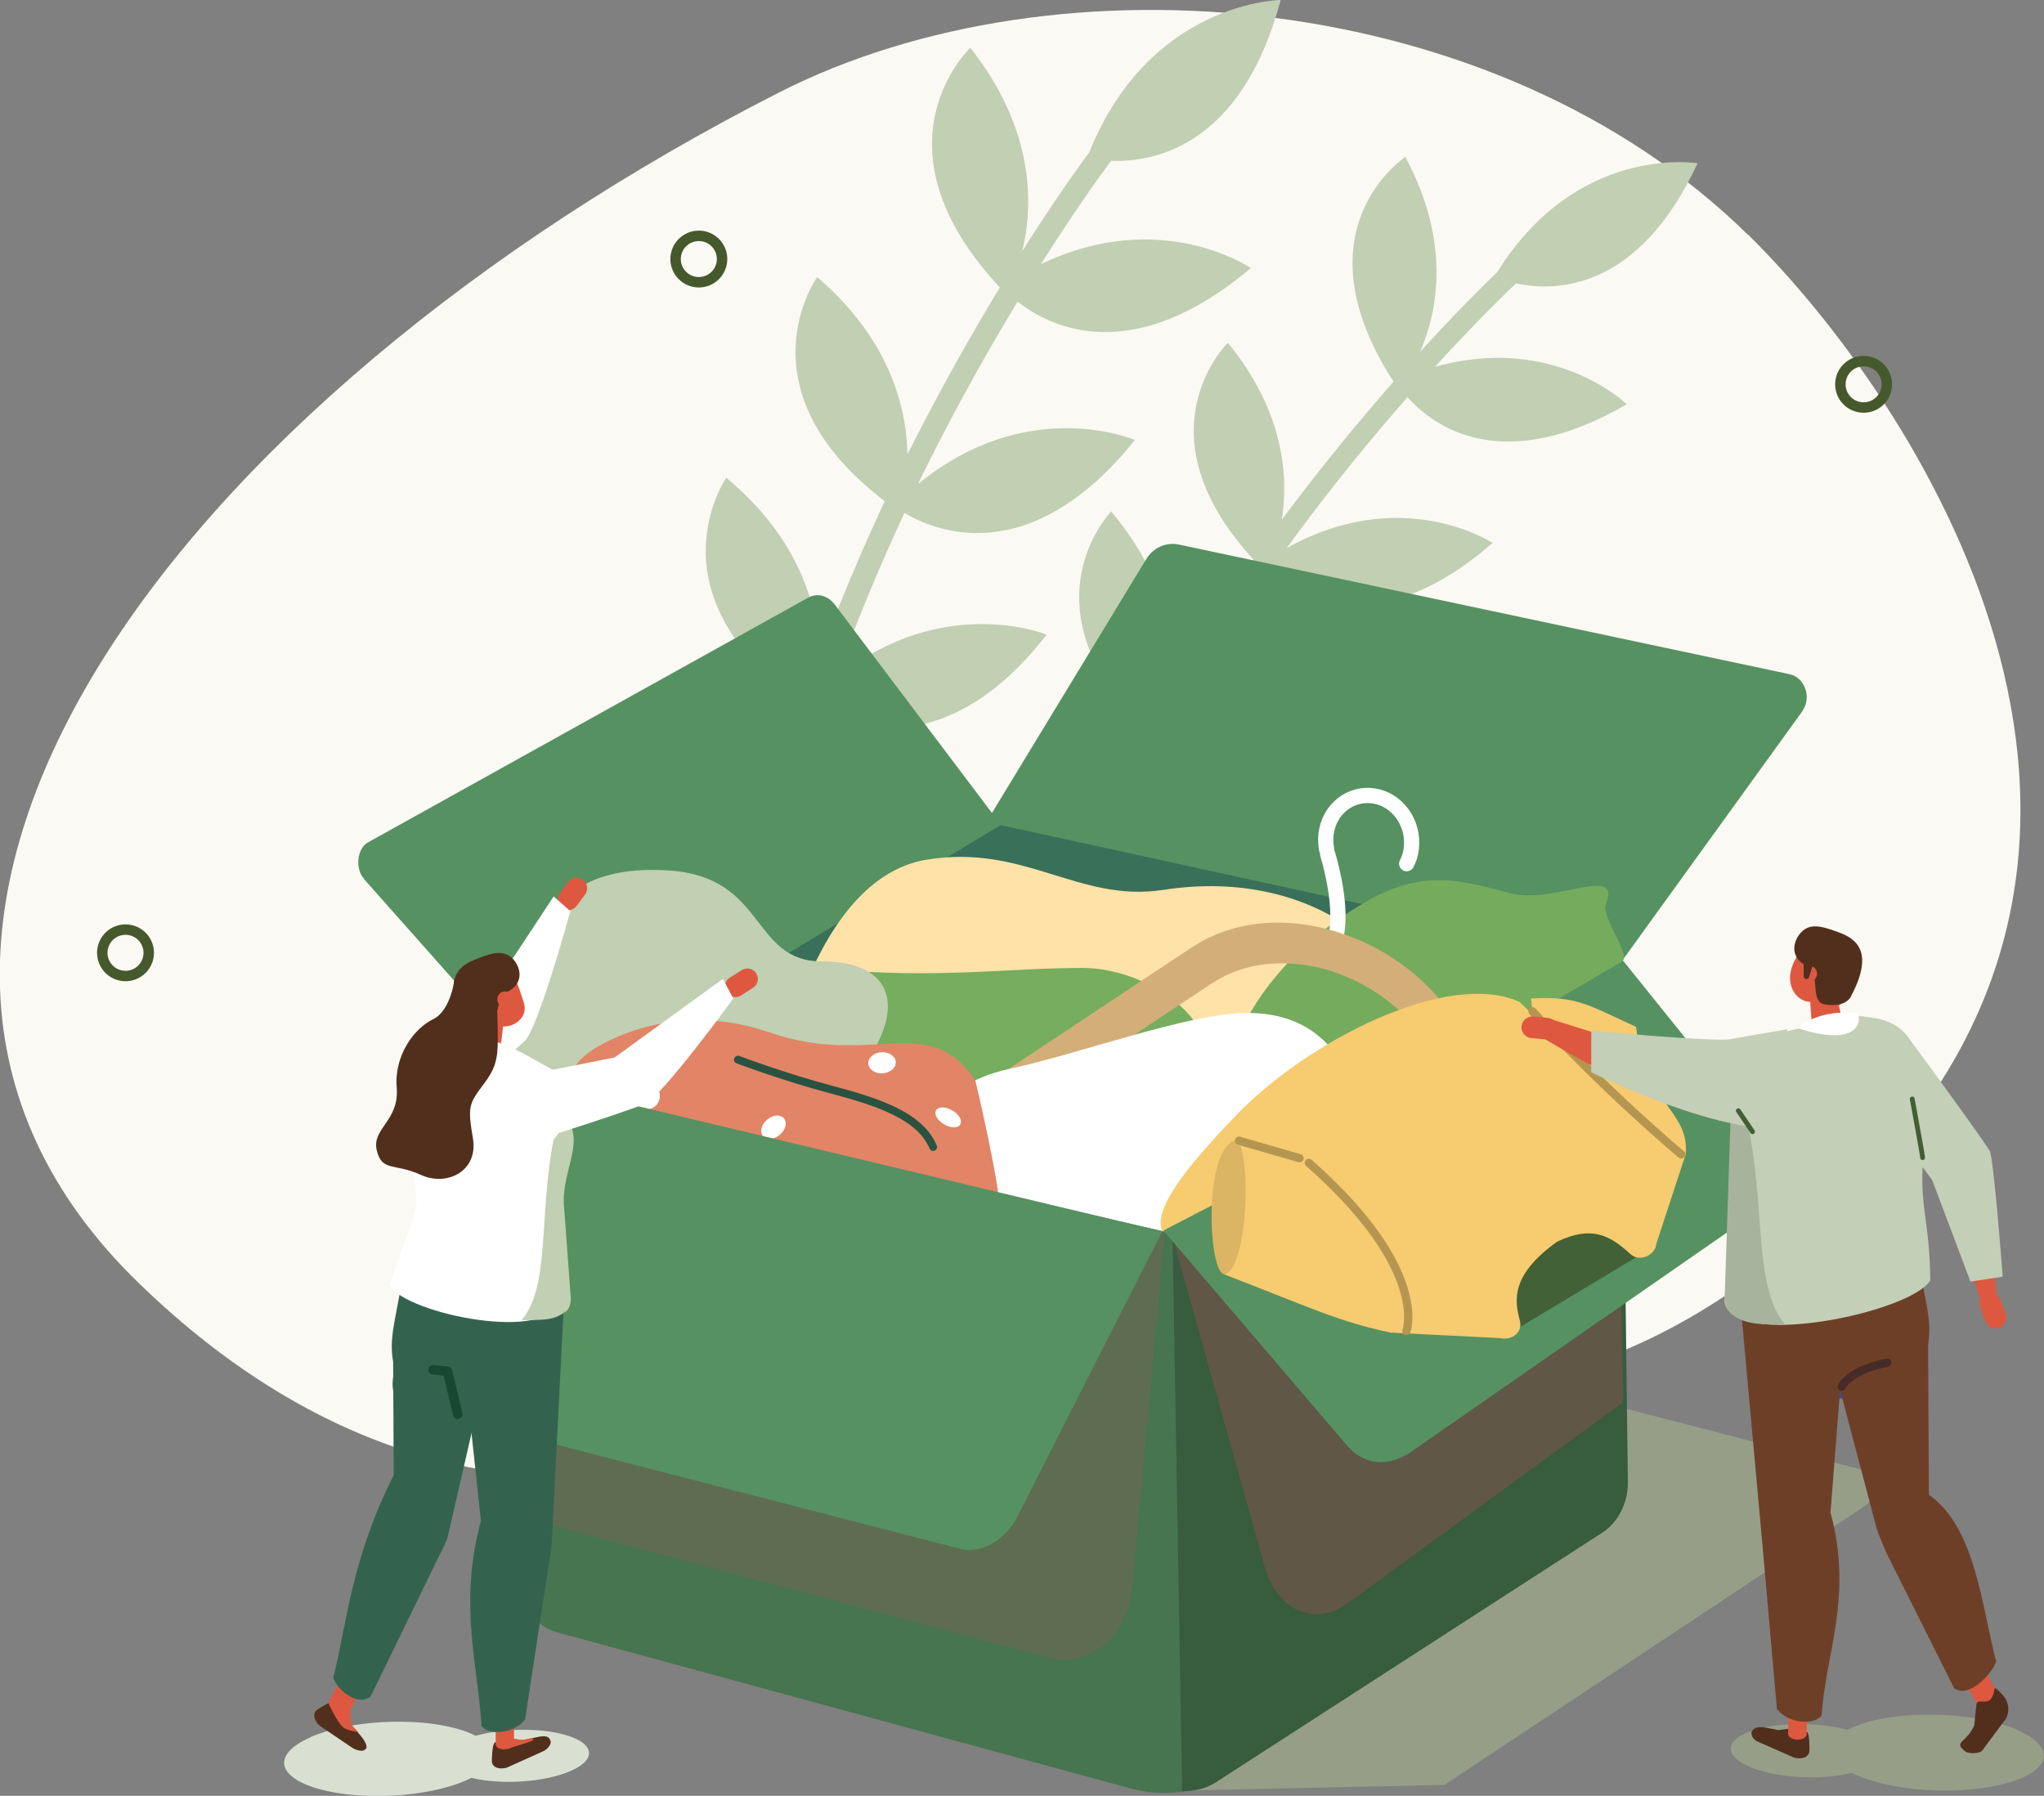
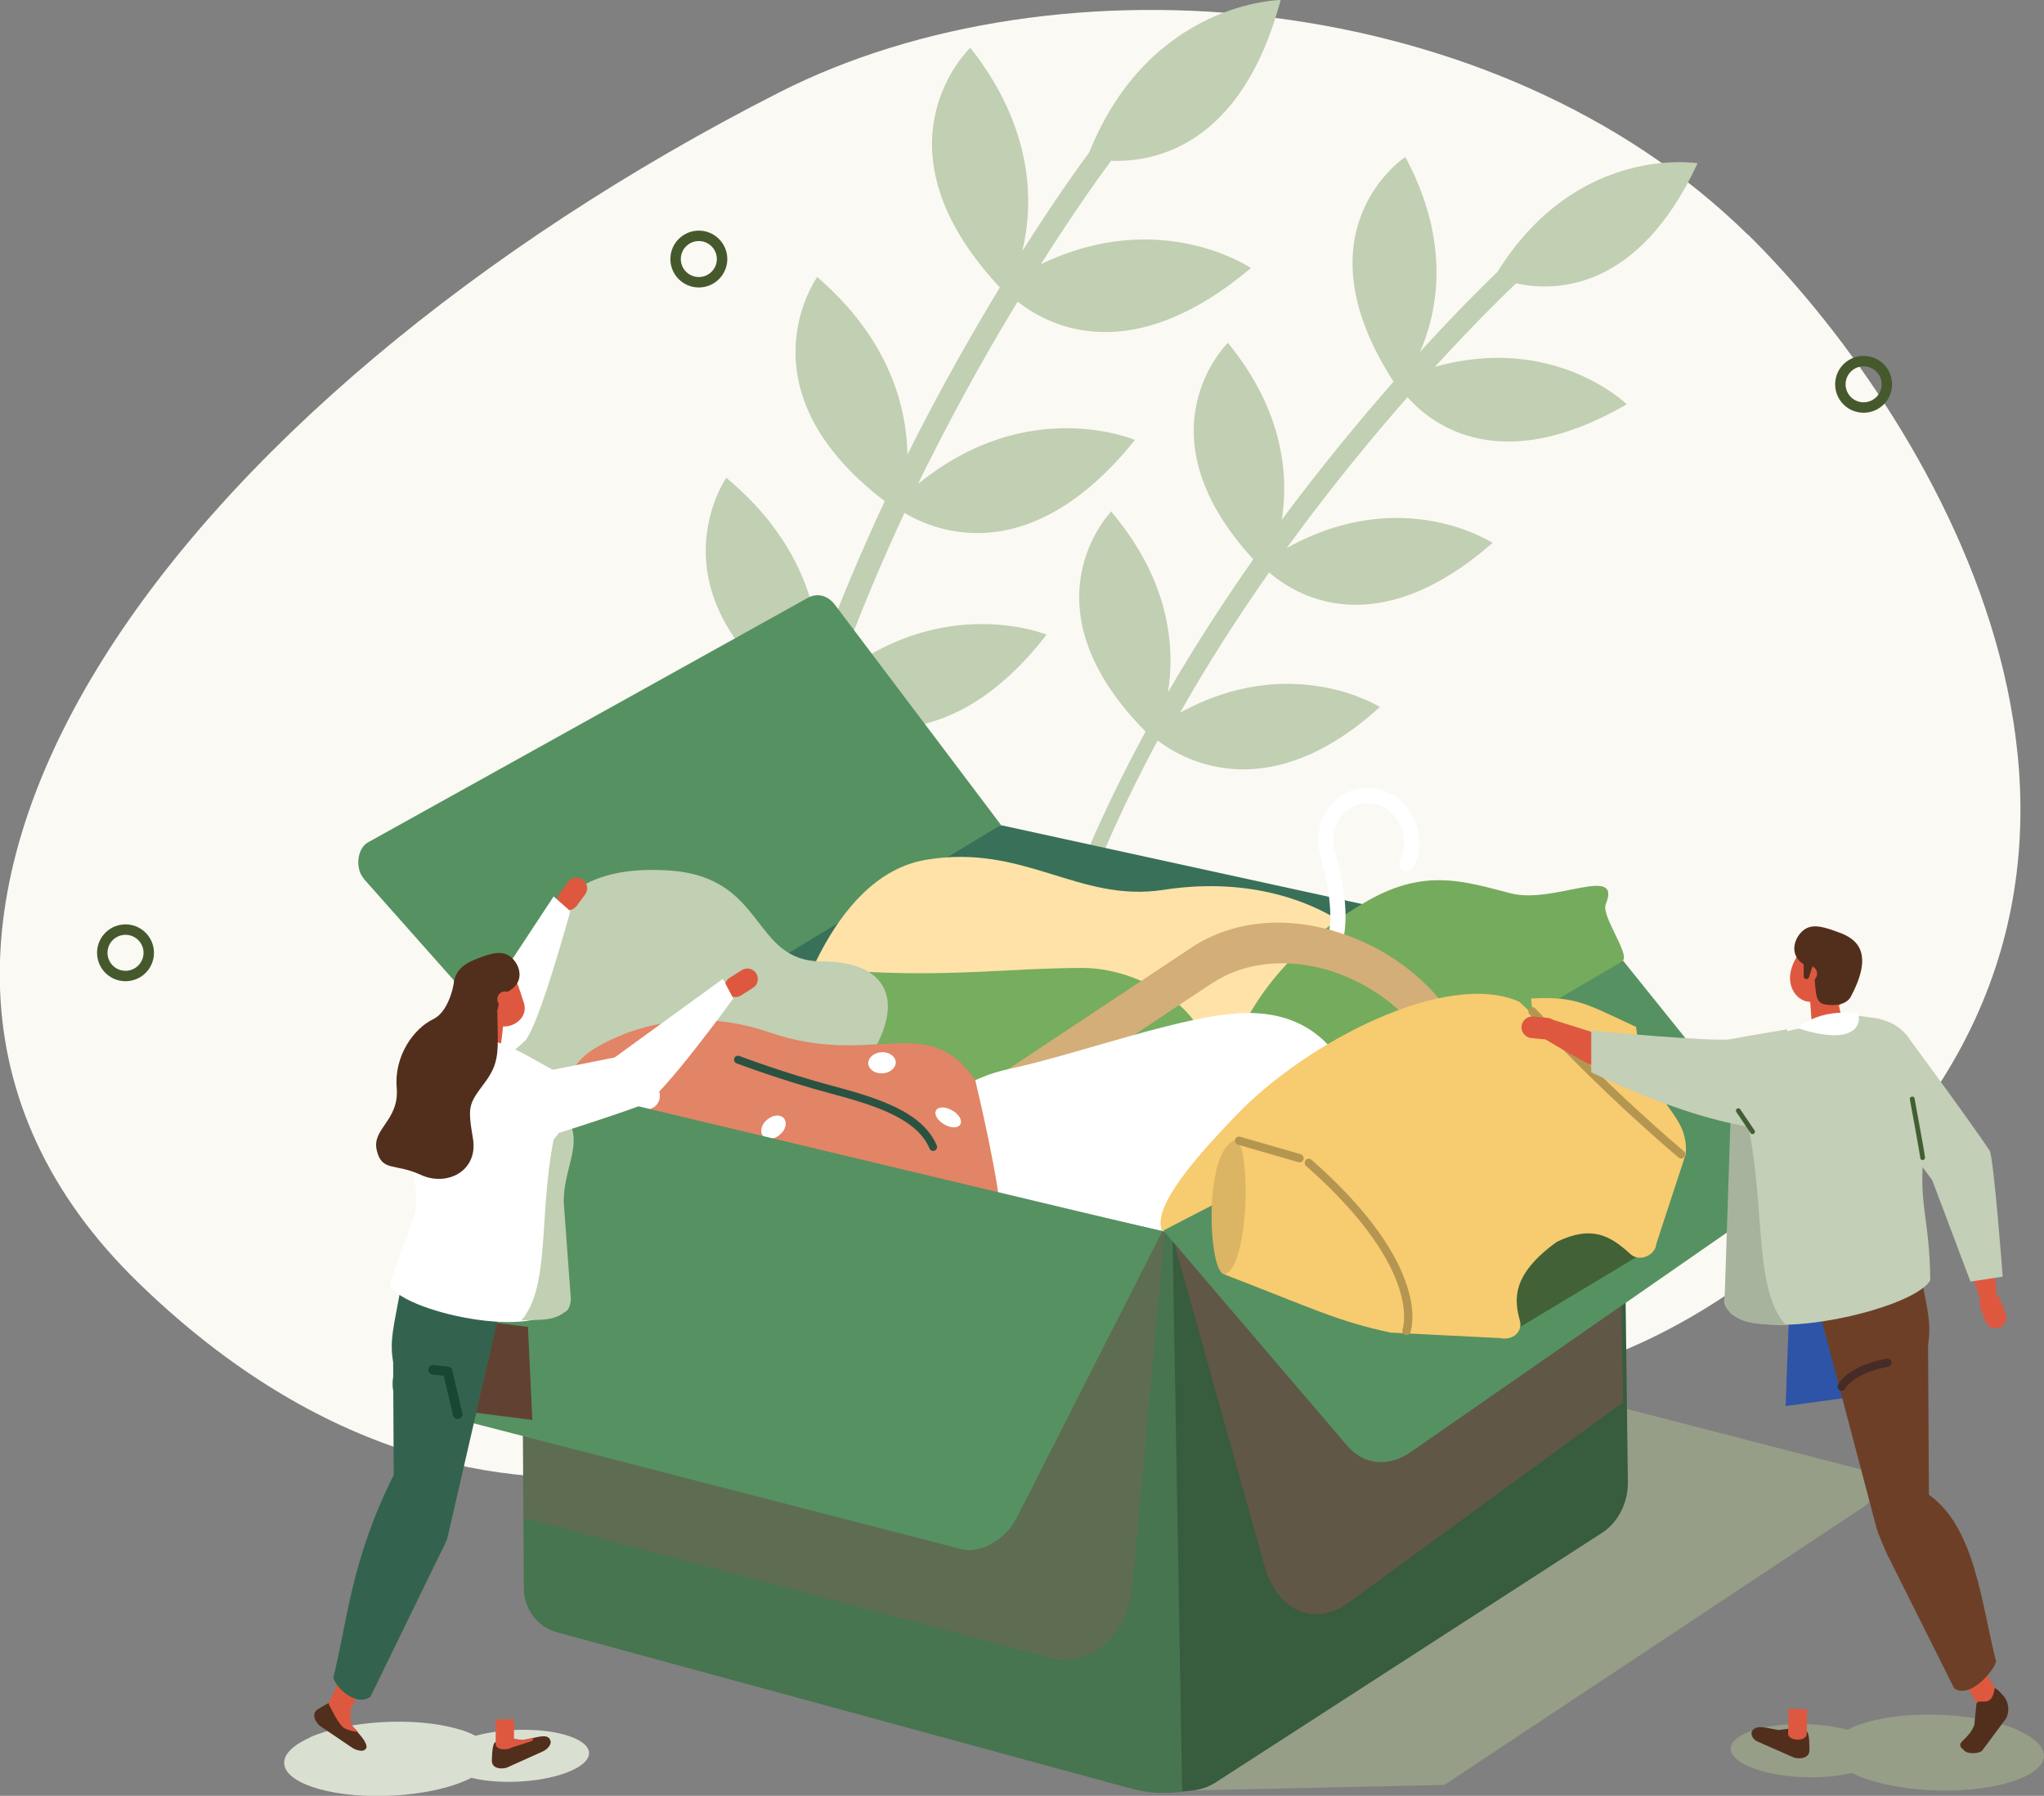
<svg xmlns="http://www.w3.org/2000/svg" width="470" height="413" viewBox="0 0 470 413" fill="none">
  <rect x="0" y="0" width="470" height="413" fill="#808080" stroke="none" />
  <g clip-path="url(#clip0_4_399)">
    <path d="M401.977 53.987C441.018 92.406 505.395 191.528 428.822 270.751C329.05 374.016 252.477 275.208 198.285 321.787C198.285 321.787 115.991 376.653 31.937 295.108C-52.18 213.625 40.99 91.59 179.111 21.281C243.362 -11.425 344.202 -2.762 401.914 53.987H401.977Z" fill="#FBF9F3" />
    <path d="M255.558 117.704C269.263 133.9 270.143 149.28 268.572 159.198C275.047 148.087 281.711 137.855 288.186 128.627C261.279 99.311 282.34 78.846 282.34 78.846C295.353 94.728 296.296 109.731 294.725 119.587C294.725 119.587 294.725 119.524 294.787 119.462C303.84 107.283 312.705 96.611 320.437 87.76C297.742 52.731 323.141 36.096 323.141 36.096C333.765 55.87 330.496 71.815 326.536 80.917C334.897 71.752 341.31 65.412 344.327 62.524C362.748 32.957 390.347 37.539 390.347 37.539C376.641 67.107 357.467 67.107 348.602 65.161C346.276 67.358 339.298 74.138 329.931 84.37C357.341 76.649 374.064 92.97 374.064 92.97C345.333 109.669 329.553 97.992 323.644 91.338C316.037 100.001 307.424 110.422 298.622 122.286C297.679 123.542 296.799 124.797 295.856 126.053C322.449 111.175 343.196 124.86 343.196 124.86C316.1 148.527 297.616 136.662 291.833 131.64C285.043 141.307 278.002 152.105 271.338 163.907C296.988 149.782 317.294 162.588 317.294 162.588C292.273 185.313 273.098 175.52 266.183 170.31C252.352 195.985 239.904 227.184 235.692 257.819C235.503 259.137 236.006 259.325 234.686 259.137C234.434 259.137 234.183 259.011 233.931 258.886C232.988 258.447 232.485 257.442 232.611 256.375C236.949 224.799 249.145 194.478 263.416 168.238C234.434 138.922 255.621 117.516 255.621 117.516L255.558 117.704Z" fill="#C1CFB2" />
    <path d="M166.914 109.794C184.454 124.358 188.226 140.492 188.415 151.226C193.13 138.294 198.348 126.179 203.44 115.256C169.492 89.329 187.912 63.717 187.912 63.717C204.635 78.093 208.47 93.787 208.658 104.521C208.658 104.521 208.658 104.396 208.721 104.396C216.014 89.832 223.369 76.9 229.908 66.103C199.354 33.334 223.118 10.986 223.118 10.986C238.08 29.944 237.578 47.395 235.063 57.754C242.167 46.517 247.825 38.607 250.465 35.029C264.485 0.251 294.473 0 294.473 0C285.483 33.773 265.239 37.351 255.495 36.975C253.42 39.737 247.322 48.149 239.338 60.767C266.874 47.458 287.62 61.645 287.62 61.645C260.336 84.684 241.475 75.268 233.994 69.367C227.582 79.913 220.415 92.594 213.311 106.781C212.556 108.225 211.802 109.794 211.11 111.301C236.446 90.585 260.964 101.194 260.964 101.194C236.76 131.264 215.008 122.161 207.967 117.955C202.623 129.443 197.216 142.187 192.313 155.872C216.831 136.16 240.658 145.953 240.658 145.953C218.403 174.704 196.336 167.862 188.038 163.656C178.167 193.349 170.875 228.691 172.132 261.899C172.132 263.343 172.698 263.469 171.315 263.532C171 263.532 170.749 263.532 170.498 263.406C169.429 263.092 168.674 262.15 168.611 261.021C167.291 226.808 174.521 192.532 184.706 162.086C148.557 136.474 166.977 109.92 166.977 109.92L166.914 109.794Z" fill="#C1CFB2" />
-     <path fill-rule="evenodd" clip-rule="evenodd" d="M414.551 163.405L369.034 226.431L225.507 191.214L263.542 128.627C265.177 125.928 268.131 124.61 271.086 125.237L411.533 155.056C414.991 155.809 416.625 160.392 414.488 163.405H414.551Z" fill="#569162" />
    <path d="M136.612 278.723C134.726 277.845 119.826 229.633 119.826 229.633L230.159 189.771L373.246 221.033L268.572 326.872L136.675 278.723H136.612Z" fill="#397059" />
    <path fill-rule="evenodd" clip-rule="evenodd" d="M83.677 202.137L127.559 251.604L230.159 189.708L191.998 139.111C190.364 136.914 187.912 136.286 185.775 137.479L84.62 193.725C82.106 195.106 81.603 199.752 83.677 202.075V202.137Z" fill="#569162" />
    <path d="M181.877 236.601C181.877 236.601 190.238 201.572 212.871 197.743C235.503 193.913 247.951 207.661 267.503 204.648C303.337 199.124 326.284 221.66 325.153 238.358C323.958 255.057 277.373 254.178 241.538 250.474C205.704 246.77 181.877 236.663 181.877 236.663V236.601Z" fill="#FFE2A8" />
    <path d="M160.942 238.735C160.942 238.735 173.327 221.786 195.77 223.293C218.151 224.799 232.737 222.602 249.02 222.602C265.302 222.602 287.243 237.919 273.475 254.931C259.707 271.944 202.246 265.164 202.246 265.164L160.942 238.735Z" fill="#76AD5F" />
    <path d="M127.81 210.298C127.81 210.298 131.52 198.684 153.901 200.191C176.282 201.698 172.635 221.032 188.918 221.095C205.201 221.095 209.79 231.642 196.022 248.654C182.254 265.666 113.979 254.555 113.979 254.555L127.81 210.361V210.298Z" fill="#C1CFB2" />
    <path opacity="0.5" d="M271.149 411.807L332.131 410.489L428.445 346.583C432.342 344.01 433.222 339.301 427.376 337.795L371.989 323.482L271.149 411.807Z" fill="#ACBD90" />
    <path d="M433.813 89.128C434.224 86.21 432.188 83.511 429.265 83.101C426.342 82.691 423.64 84.725 423.23 87.643C422.819 90.561 424.855 93.259 427.778 93.669C430.7 94.079 433.402 92.046 433.813 89.128Z" stroke="#45592D" stroke-width="2.4" stroke-linecap="round" stroke-linejoin="round" />
    <path d="M160.69 64.91C163.641 64.91 166.034 62.521 166.034 59.574C166.034 56.627 163.641 54.238 160.69 54.238C157.739 54.238 155.346 56.627 155.346 59.574C155.346 62.521 157.739 64.91 160.69 64.91Z" stroke="#45592D" stroke-width="2.4" stroke-linecap="round" stroke-linejoin="round" />
    <path d="M29.715 224.389C32.628 223.918 34.608 221.178 34.136 218.269C33.664 215.36 30.92 213.383 28.006 213.854C25.093 214.326 23.114 217.066 23.586 219.975C24.058 222.884 26.802 224.86 29.715 224.389Z" stroke="#45592D" stroke-width="2.4" stroke-linecap="round" stroke-linejoin="round" />
    <path d="M284.792 238.421C284.792 238.421 291.015 220.467 314.591 207.096C327.793 199.626 336.72 202.702 347.471 205.464C357.341 207.975 373.058 198.622 369.223 207.975C368.154 210.549 374.693 219.275 373.184 220.907C363.691 231.328 332.194 255.308 332.194 255.308L284.792 238.421Z" fill="#75AB5D" />
    <path d="M305.286 196.425C306.355 200.066 308.556 208.729 307.235 215.257" stroke="white" stroke-width="3.5" stroke-linecap="round" stroke-linejoin="round" />
    <path d="M227.456 257.505C226.576 252.671 228.273 248.277 232.108 245.703L273.915 217.956C283.723 211.428 296.799 210.361 309.813 215.131C322.449 219.714 332.697 229.068 337.852 240.681L358.347 286.758C360.296 291.215 359.918 295.924 357.278 299.313C354.197 303.331 348.602 304.775 343.07 302.954L238.646 269.683C232.863 267.863 228.462 263.029 227.456 257.442V257.505ZM278.882 225.992L237.075 253.738C236.006 254.429 235.629 255.308 235.88 256.501C236.195 258.07 237.703 260.079 240.47 260.958L344.893 294.229C347.533 295.107 349.671 294.229 350.551 293.161C351.18 292.345 351.243 291.404 350.74 290.211L330.245 244.134C326.221 235.031 317.986 227.687 307.801 223.92C307.298 223.732 306.732 223.543 306.229 223.355C296.359 220.216 286.237 221.158 278.945 225.992H278.882Z" fill="#D4AE79" />
    <path d="M305.035 195.295C304.846 194.165 304.783 193.035 304.909 191.842C305.601 186.067 310.567 182.175 315.974 183.053C321.381 183.932 325.215 189.331 324.524 195.106C324.398 196.362 324.021 197.555 323.455 198.622" stroke="white" stroke-width="3.5" stroke-linecap="round" stroke-linejoin="round" />
    <path d="M205.452 264.473C205.452 264.473 215.322 249.407 231.794 245.892C248.265 242.376 272.909 233.085 286.615 232.96C310.944 232.709 312.768 257.191 312.768 257.191C312.768 257.191 307.738 278.409 304.218 314.819C300.697 351.166 305.035 363.345 305.035 363.345C305.035 363.345 290.89 350.852 280.831 356.816C270.772 362.842 269.829 368.555 260.65 373.075C260.65 373.075 257.192 356.879 267.063 336.539C276.933 316.2 248.077 279.728 232.548 277.531C232.548 277.531 221.483 263.155 205.515 264.473H205.452Z" fill="white" />
    <path d="M135.606 241.874C135.606 241.874 152.957 229.131 176.91 237.417C200.863 245.703 213.185 232.269 224.25 248.403C224.25 248.403 230.411 274.015 230.033 280.481C230.033 280.481 201.554 266.67 167.291 264.41C147.425 263.092 131.394 259.828 130.451 249.784C130.451 249.784 130.262 245.829 135.669 241.811L135.606 241.874Z" fill="#E28466" />
    <path d="M151.7 251.604C151.951 253.425 150.631 254.994 148.808 255.182C146.985 255.371 145.35 254.115 145.099 252.295C144.847 250.474 146.168 248.905 147.991 248.716C149.814 248.528 151.449 249.784 151.7 251.604Z" fill="white" />
    <path d="M179.236 261.02C177.916 262.15 176.156 262.213 175.401 261.209C174.647 260.204 175.087 258.509 176.47 257.442C177.79 256.312 179.551 256.25 180.305 257.254C181.059 258.258 180.619 259.953 179.236 261.02Z" fill="white" />
    <path d="M205.955 244.071C206.144 245.389 204.886 246.645 203.126 246.833C201.429 247.022 199.857 246.08 199.668 244.762C199.48 243.443 200.737 242.188 202.497 242C204.195 241.811 205.767 242.753 205.955 244.071Z" fill="white" />
    <path d="M220.855 258.509C220.415 259.451 218.78 259.514 217.208 258.635C215.637 257.756 214.757 256.375 215.197 255.433C215.637 254.492 217.271 254.429 218.843 255.308C220.415 256.124 221.295 257.568 220.855 258.509Z" fill="white" />
    <path d="M169.68 243.694C169.68 243.694 180.493 247.775 191.244 250.6C202.057 253.487 211.55 256.626 214.568 263.782" stroke="#2A5241" stroke-width="1.8" stroke-linecap="round" stroke-linejoin="round" />
    <path d="M269.703 283.683L126.679 250.851L119.952 284.499L120.455 365.354C120.455 370.062 123.724 374.268 128.125 375.398L260.462 411.431C266.371 412.937 272.469 412.561 278.002 410.364L362.307 353.489C368.909 350.915 269.766 283.62 269.766 283.62L269.703 283.683Z" fill="#46754F" />
    <path d="M374.315 341.059C374.315 345.767 371.926 350.35 368.217 352.61L279.322 410.05C276.933 411.431 275.298 411.744 271.841 411.996L269.577 281.799L372.932 228.754L374.315 341.122V341.059Z" fill="#375C3E" />
    <g style="mix-blend-mode:multiply" opacity="0.2">
      <path fill-rule="evenodd" clip-rule="evenodd" d="M120.455 349.094L242.733 381.612C251.157 383.056 259.267 375.586 260.336 365.416L267.88 282.866L120.078 301.448L120.455 349.094Z" fill="#BF495B" />
    </g>
    <path fill-rule="evenodd" clip-rule="evenodd" d="M126.553 249.533L91.284 314.191C89.147 318.397 90.341 322.541 93.987 323.482L221.043 356.251C225.444 357.381 231.228 354.117 233.868 348.906L267.251 283.18L126.553 249.595V249.533Z" fill="#569162" />
    <g style="mix-blend-mode:multiply" opacity="0.3">
      <path fill-rule="evenodd" clip-rule="evenodd" d="M269.074 282.615L290.764 360.206C293.53 370.375 302.269 374.267 309.876 368.743L373.246 322.477L371.612 241.497L269.011 282.552L269.074 282.615Z" fill="#BF495B" />
    </g>
    <path fill-rule="evenodd" clip-rule="evenodd" d="M267.503 282.992L309.813 332.522C313.585 336.916 319.243 337.481 324.335 333.966L403.36 279.1C408.39 275.647 409.961 266.608 406.315 262.088L373.246 220.97L267.503 282.929V282.992Z" fill="#569162" />
    <path d="M335.023 289.521L362.811 272.823L376.516 288.956L348.728 305.654L335.023 289.521Z" fill="#426136" />
    <path d="M387.58 265.729C388.712 255.308 378.339 254.304 376.201 236.162C365.137 231.077 362.496 229.005 352.06 229.633L354.826 255.496L387.58 265.792V265.729Z" fill="#F7CB6F" />
    <path d="M319.809 306.47L344.893 307.726C347.848 308.353 350.174 306.282 349.483 303.708C348.225 299.063 347.345 293.225 358.033 285.566C365.891 281.799 370.103 283.997 374.881 288.391C377.082 290.4 380.665 288.579 380.854 286.068L387.518 265.729L356.964 237.543L349.357 230.386C332.697 222.916 300.446 239.552 284.163 256.564C276.493 264.599 264.548 277.405 267.251 283.118L293.342 269.621L297.994 273.011L319.809 306.47Z" fill="#F7CB6F" />
    <path d="M386.575 265.478C386.575 265.478 369.412 251.165 352.375 232.583" stroke="#B59651" stroke-width="1.9" stroke-linecap="round" stroke-linejoin="round" />
    <path d="M281.711 293.036C277.813 293.727 276.43 263.72 284.414 262.088L294.41 281.548C290.198 287.198 285.986 293.099 281.774 293.036H281.711Z" fill="#DBB563" />
    <path d="M319.809 306.47C307.738 303.959 301.137 300.632 281.397 293.036C286.112 292.848 288.061 270.374 284.854 262.088L318.803 277.091L319.809 306.533V306.47Z" fill="#F7CB6F" />
    <path d="M323.392 306.094C323.392 306.094 328.799 291.969 300.948 267.424" stroke="#B59651" stroke-width="1.9" stroke-linecap="round" stroke-linejoin="round" />
    <path d="M284.917 262.339L298.811 266.356" stroke="#B59651" stroke-width="1.9" stroke-linecap="round" stroke-linejoin="round" />
    <path opacity="0.5" d="M463.776 397.745C454.723 393.916 439.258 393.163 429.136 396.113C427.439 396.615 425.993 397.18 424.798 397.808C418.449 396.113 409.773 395.988 403.738 397.745C396.633 399.817 396.005 403.646 402.354 406.346C408.453 408.919 418.763 409.484 425.804 407.727C426.244 407.915 426.684 408.166 427.124 408.354C436.177 412.184 451.643 412.937 461.765 409.987C471.886 407.099 472.766 401.637 463.713 397.808L463.776 397.745Z" fill="#ACBD90" />
    <path d="M431.839 320.469L410.59 323.356L411.407 301.385L432.657 298.435L431.839 320.469Z" fill="#2D54A6" />
    <path d="M413.293 397.306L408.955 397.871C405.812 397.306 404.24 396.741 403.172 397.745L402.857 398.059C402.48 398.812 402.983 400.005 404.115 400.507L412.539 404.211C414.173 404.651 415.997 404.211 416.059 402.642C416.059 402.642 416.185 398.436 415.431 398.248C413.922 397.871 414.551 397.62 413.23 397.243L413.293 397.306Z" fill="#522F1D" />
    <path d="M411.156 398.687C411.156 400.445 415.368 400.57 415.431 398.813L415.557 393.1L411.282 392.975L411.156 398.687Z" fill="#DE5840" />
-     <path d="M408.578 392.974C411.156 396.553 417.505 396.741 418.889 394.418C419.706 380.545 426.181 367.174 420.9 347.839L425.553 288.642L399.588 292.91L405.183 354.43L408.578 392.974Z" fill="#6E3F27" />
    <path d="M454.66 391.782C455.666 393.414 460.318 390.652 459.25 389.02L455.918 383.684L451.328 386.446L454.66 391.782Z" fill="#DE5840" />
    <path d="M449.442 388.329C452.9 390.651 458.244 384.625 458.998 382.114C455.666 369.433 454.283 351.291 443.533 343.758L443.344 309.294C444.161 304.147 443.093 300.757 441.647 293.161L418.574 302.452L431.525 351.542C431.776 352.484 433.6 356.815 434.04 357.694L449.379 388.329H449.442Z" fill="#6E3F27" />
    <path d="M416.814 226.808C416.311 230.951 418.637 233.148 421.969 231.704C425.301 230.26 426.747 225.301 427.439 221.158C427.753 219.212 427.061 215.257 423.729 216.701C420.397 218.145 417.317 222.665 416.814 226.808Z" fill="#DB4242" />
    <path d="M411.596 224.862C411.596 229.005 415.242 231.641 418.449 229.821C421.592 228.063 424.232 223.229 424.232 219.023C424.232 214.88 421.718 212.934 418.574 214.755C415.431 216.575 411.659 220.656 411.596 224.862Z" fill="#DE5840" />
    <path d="M421.089 237.982L421.529 237.856C422.975 237.542 423.918 236.098 423.604 234.655L421.781 226.494C421.466 225.05 420.02 224.108 418.574 224.422L418.134 224.548C416.688 224.862 415.745 226.305 416.06 227.749L416.625 235.847C416.94 237.291 419.643 238.296 421.089 237.982Z" fill="#DE5840" />
    <path d="M425.678 229.005C425.678 229.005 424.798 231.767 419.706 231.014C415.871 230.449 418.889 223.92 415.431 222.162C410.716 219.777 412.791 215.194 414.928 213.75C417.066 212.306 419.769 213.311 423.038 214.504C426.496 215.822 431.148 218.647 425.678 229.005Z" fill="#522F1D" />
    <path d="M414.174 223.92C414.174 224.925 414.991 225.741 415.997 225.741C417.003 225.741 417.82 224.925 417.82 223.92C417.82 222.916 417.003 222.1 415.997 222.1C414.991 222.1 414.174 222.916 414.174 223.92Z" fill="#DE5840" />
    <path d="M443.847 294.542C443.721 279.916 441.144 277.656 442.338 265.038C442.967 240.869 439.509 236.098 431.651 234.215L426.37 233.462C424.672 233.713 423.164 234.404 421.466 234.78C414.551 236.224 402.606 238.923 397.576 241.372C393.113 243.569 400.091 247.461 399.902 252.734C398.142 268.302 397.011 291.718 396.508 299.376C398.582 310.487 439.321 301.824 443.784 294.542H443.847Z" fill="#C3CFB6" />
    <path d="M398.079 254.429L401.977 258.886C406.001 278.095 403.172 296.3 410.59 304.712C405.875 304.524 401.474 304.838 398.331 302.327C398.142 302.327 396.696 300.946 396.571 298.56L398.017 254.366L398.079 254.429Z" fill="#A8B39E" />
    <path d="M427.313 233.085C427.313 233.085 428.444 236.663 424.295 237.793C420.083 238.923 413.356 236.412 413.356 236.412C413.356 236.412 418.071 231.829 427.313 233.085Z" fill="white" />
    <path d="M415.305 225.175C415.619 225.175 415.934 224.987 415.997 224.673L417.191 220.844C417.191 220.53 416.374 220.655 416.059 220.593C415.745 220.593 414.802 220.216 414.739 220.593V224.485C414.739 224.799 414.928 225.113 415.305 225.175Z" fill="#522F1D" />
    <path d="M355.392 239.049C355.392 239.049 371.298 248.716 376.264 249.407C381.231 250.035 378.276 241.183 378.276 241.183L356.901 234.466L355.329 239.112L355.392 239.049Z" fill="#DE5840" />
    <path d="M454.472 391.782L453.969 396.741C452.586 400.131 450.071 400.445 450.888 401.826L451.643 402.579C452.397 403.458 455.163 403.333 455.792 402.579L461.262 395.234C462.205 393.477 461.827 391.217 460.633 389.961C460.633 389.961 458.684 387.701 458.621 388.392C457.93 393.1 455.163 390.338 454.472 391.782Z" fill="#522F1D" />
    <path d="M358.158 236.789C358.033 238.17 356.775 239.174 355.455 239.049L352.123 238.735C350.74 238.609 349.734 237.354 349.86 236.036C349.985 234.655 351.243 233.65 352.563 233.776L355.895 234.09C357.278 234.215 358.284 235.471 358.158 236.789Z" fill="#DE5840" />
    <path d="M378.402 240.995L403.297 241.246L411.973 259.012C411.973 259.012 385.82 254.115 375.447 249.784L378.402 240.995Z" fill="#DB4242" />
    <path d="M365.891 237.04V246.582C365.954 246.582 396.508 262.025 413.356 259.388L416.751 255.81L410.904 236.726C410.904 236.726 401.223 238.358 397.891 238.986C394.559 239.677 365.891 237.04 365.891 237.04Z" fill="#C3CFB6" />
    <path d="M456.798 297.556C458.055 297.053 459.501 297.744 460.004 298.999L461.199 302.138C461.702 303.394 461.01 304.838 459.753 305.34C458.495 305.842 457.049 305.151 456.547 303.896L455.352 300.757C454.849 299.502 455.541 298.058 456.798 297.556Z" fill="#DE5840" />
    <path d="M452.208 289.144L455.478 299.25L459.187 298.937L458.118 284.247L452.208 289.144Z" fill="#DE5840" />
    <path d="M438.189 237.793C437.749 237.103 453.655 258.761 457.489 264.599C458.433 266.042 460.507 293.601 460.507 293.601L453.089 294.731L444.287 271.378L429.828 251.981L438.189 237.856V237.793Z" fill="#C3CFB6" />
    <path d="M423.478 318.899C423.478 318.899 425.113 315.133 433.977 313.375" stroke="#472B27" stroke-width="1.9" stroke-linecap="round" stroke-linejoin="round" />
    <path d="M442.087 266.231C442.087 265.666 439.698 252.734 439.698 252.734" stroke="#415E34" stroke-width="1.1" stroke-linecap="round" stroke-linejoin="round" />
    <path d="M402.983 260.267L399.714 255.433" stroke="#415E34" stroke-width="1.1" stroke-linecap="round" stroke-linejoin="round" />
    <path d="M129.194 208.854C130.262 209.67 131.771 209.419 132.588 208.352L134.537 205.715C135.355 204.648 135.103 203.141 134.034 202.325C132.966 201.509 131.457 201.76 130.64 202.828L128.691 205.464C127.873 206.531 128.125 208.038 129.194 208.854Z" fill="#DE5840" />
    <path d="M95.496 259.828C95.496 259.828 115.74 244.071 120.643 239.426C123.787 236.475 131.142 209.545 131.142 209.545L127.307 206.155L110.396 231.83L91.284 243.695L95.433 259.765L95.496 259.828Z" fill="white" />
    <path d="M71.355 399.503C80.094 395.674 95.182 394.795 105.052 397.557C106.75 397.997 108.133 398.562 109.327 399.189C115.551 397.494 123.976 397.306 129.822 398.938C136.738 400.884 137.366 404.588 131.205 407.287C125.296 409.861 115.3 410.552 108.384 408.857C108.007 409.045 107.567 409.296 107.064 409.485C98.325 413.314 83.237 414.193 73.367 411.431C63.497 408.669 62.617 403.395 71.355 399.566V399.503Z" fill="#DAE0D1" />
    <path d="M101.657 323.922L122.404 326.558L121.398 305.152L100.651 302.515L101.657 323.922Z" fill="#614232" />
    <path d="M116.054 399.692L120.266 400.194C123.347 399.629 125.296 398.75 126.302 399.754L126.553 400.257C126.93 401.01 125.987 402.265 124.856 402.768L116.494 406.534C114.86 406.974 113.162 406.534 113.099 405.028C113.099 405.028 113.099 400.947 113.854 400.696C115.363 400.319 114.734 400.068 116.054 399.692Z" fill="#522F1D" />
    <path d="M78.899 392.724L80.659 396.616C82.734 398.938 84.557 400.696 84.243 402.077L83.992 402.265C83.614 402.956 81.917 402.579 80.911 401.889L73.493 396.867C72.235 395.737 71.732 393.979 72.99 393.163C72.99 393.163 76.385 390.903 76.95 391.405C78.082 392.473 77.956 391.845 78.962 392.724H78.899Z" fill="#522F1D" />
    <path d="M118.129 400.947C118.129 402.642 113.979 402.83 113.979 401.072V395.485L118.192 395.36V400.947H118.129Z" fill="#DE5840" />
-     <path d="M120.769 395.36C118.255 398.875 112.031 399.127 110.71 396.867C109.956 383.244 105.367 368.869 110.585 349.785L104.486 292.973L129.822 296.865L126.805 355.686L120.769 395.234V395.36Z" fill="#33634F" />
    <path d="M80.408 393.54C79.528 395.235 74.876 392.975 75.693 391.28L78.459 385.818L83.174 388.078L80.408 393.54Z" fill="#DE5840" />
    <path d="M85.186 390.213C81.854 392.535 77.328 388.267 76.636 385.818C79.779 373.451 80.722 358.637 90.53 339.239L90.404 313.25C89.524 308.228 90.593 304.901 91.913 297.493L114.42 303.52L102.915 353.552C102.726 354.431 101.469 356.816 101.029 357.695L85.186 390.213Z" fill="#33634F" />
    <path d="M115.425 232.583C115.928 236.601 113.728 238.735 110.459 237.354C107.19 235.973 105.744 231.139 105.052 227.122C104.675 225.238 105.367 221.409 108.636 222.79C111.905 224.171 114.985 228.503 115.488 232.52L115.425 232.583Z" fill="#DE5840" />
    <path d="M120.455 230.637C121.712 234.467 116.934 237.291 113.854 235.534C110.773 233.839 108.196 229.131 108.133 225.113C108.07 221.095 111.905 219.024 114.985 220.719C118.066 222.414 119.575 227.875 120.455 230.637Z" fill="#DE5840" />
    <path d="M110.585 243.381H110.145C108.699 243.004 107.881 241.623 108.259 240.242L110.396 232.395C110.773 231.014 112.219 230.072 113.665 230.386H114.105C115.551 230.763 116.369 232.144 115.991 233.525L115.048 241.309C114.671 242.69 111.968 243.695 110.585 243.381Z" fill="#DE5840" />
    <path d="M106.813 234.843C106.813 234.843 106.687 237.103 111.653 236.287C115.363 235.722 113.351 229.821 116.746 228.063C121.272 225.678 119.26 221.221 117.123 219.84C114.985 218.459 112.408 219.4 109.264 220.656C105.932 221.974 101.406 224.799 106.813 234.78V234.843Z" fill="#522F1D" />
    <path d="M117.94 229.758C117.94 230.763 117.186 231.579 116.18 231.579C115.174 231.579 114.357 230.825 114.357 229.821C114.357 228.817 115.111 228 116.117 228C117.123 228 117.94 228.754 117.94 229.758Z" fill="#DE5840" />
    <path d="M89.65 295.672C92.542 285.503 95.308 281.485 95.748 276.903C95.999 274.203 94.428 267.298 93.987 263.029C93.233 241.121 93.044 241.748 100.149 239.928L104.927 239.175C107.19 238.735 110.207 238.672 111.716 238.986C118.003 240.242 123.41 244.259 127.999 246.456C132.085 248.403 128.816 251.604 129.005 256.438C126.364 275.961 128.188 291.906 128.691 298.874C126.867 308.981 93.673 302.264 89.587 295.672H89.65Z" fill="white" />
    <path d="M130.765 257.945L127.308 262.025C123.85 279.477 126.553 295.987 119.889 303.645C124.164 303.457 127.182 303.896 130.011 301.636C130.199 301.636 131.143 300.946 131.268 298.811L129.634 276.589C129.445 269.244 133.972 263.218 130.765 257.882V257.945Z" fill="#C1CFB2" />
    <path d="M104.549 224.987C104.549 224.987 103.732 232.395 99.583 234.404C95.371 236.412 90.593 242.564 91.221 250.16C91.85 257.756 85.438 259.514 86.632 264.536C87.826 269.558 90.781 267.424 96.754 270.186C102.726 272.948 109.956 269.37 108.761 261.899C107.504 254.429 107.756 253.927 111.339 249.156C114.923 244.385 114.545 242.062 114.357 232.709L111.025 229.193L104.612 224.987H104.549Z" fill="#522F1D" />
    <path d="M121.775 400.57L117.06 402.077V399.942L118.066 399.88L120.203 400.131L122.404 399.691C122.404 399.691 123.158 400.194 121.712 400.57H121.775Z" fill="#DE5840" />
    <path d="M75.945 392.535C75.945 392.535 77.893 396.804 79.276 397.494C80.659 398.185 82.357 398.311 82.357 398.311L80.722 396.553L80.534 392.598H75.945V392.535Z" fill="#DE5840" />
    <path d="M105.241 325.24L102.915 315.384L99.583 315.007" stroke="#184732" stroke-width="2.2" stroke-linecap="round" stroke-linejoin="round" />
    <path d="M167.04 228.189C167.731 229.319 169.24 229.633 170.372 228.942L173.138 227.185C174.27 226.494 174.584 224.988 173.893 223.858C173.201 222.728 171.692 222.414 170.561 223.104L167.794 224.862C166.663 225.553 166.348 227.059 167.04 228.189Z" fill="#DE5840" />
    <path d="M117.5 264.034C117.5 264.034 141.956 256.438 148.242 253.864C152.203 252.232 168.612 229.633 168.612 229.633L166.223 225.113L141.327 243.192L119.26 247.586L117.437 264.096L117.5 264.034Z" fill="white" />
  </g>
  <defs>
    <clipPath id="clip0_4_399">
      <rect width="470" height="413" fill="white" />
    </clipPath>
  </defs>
</svg>